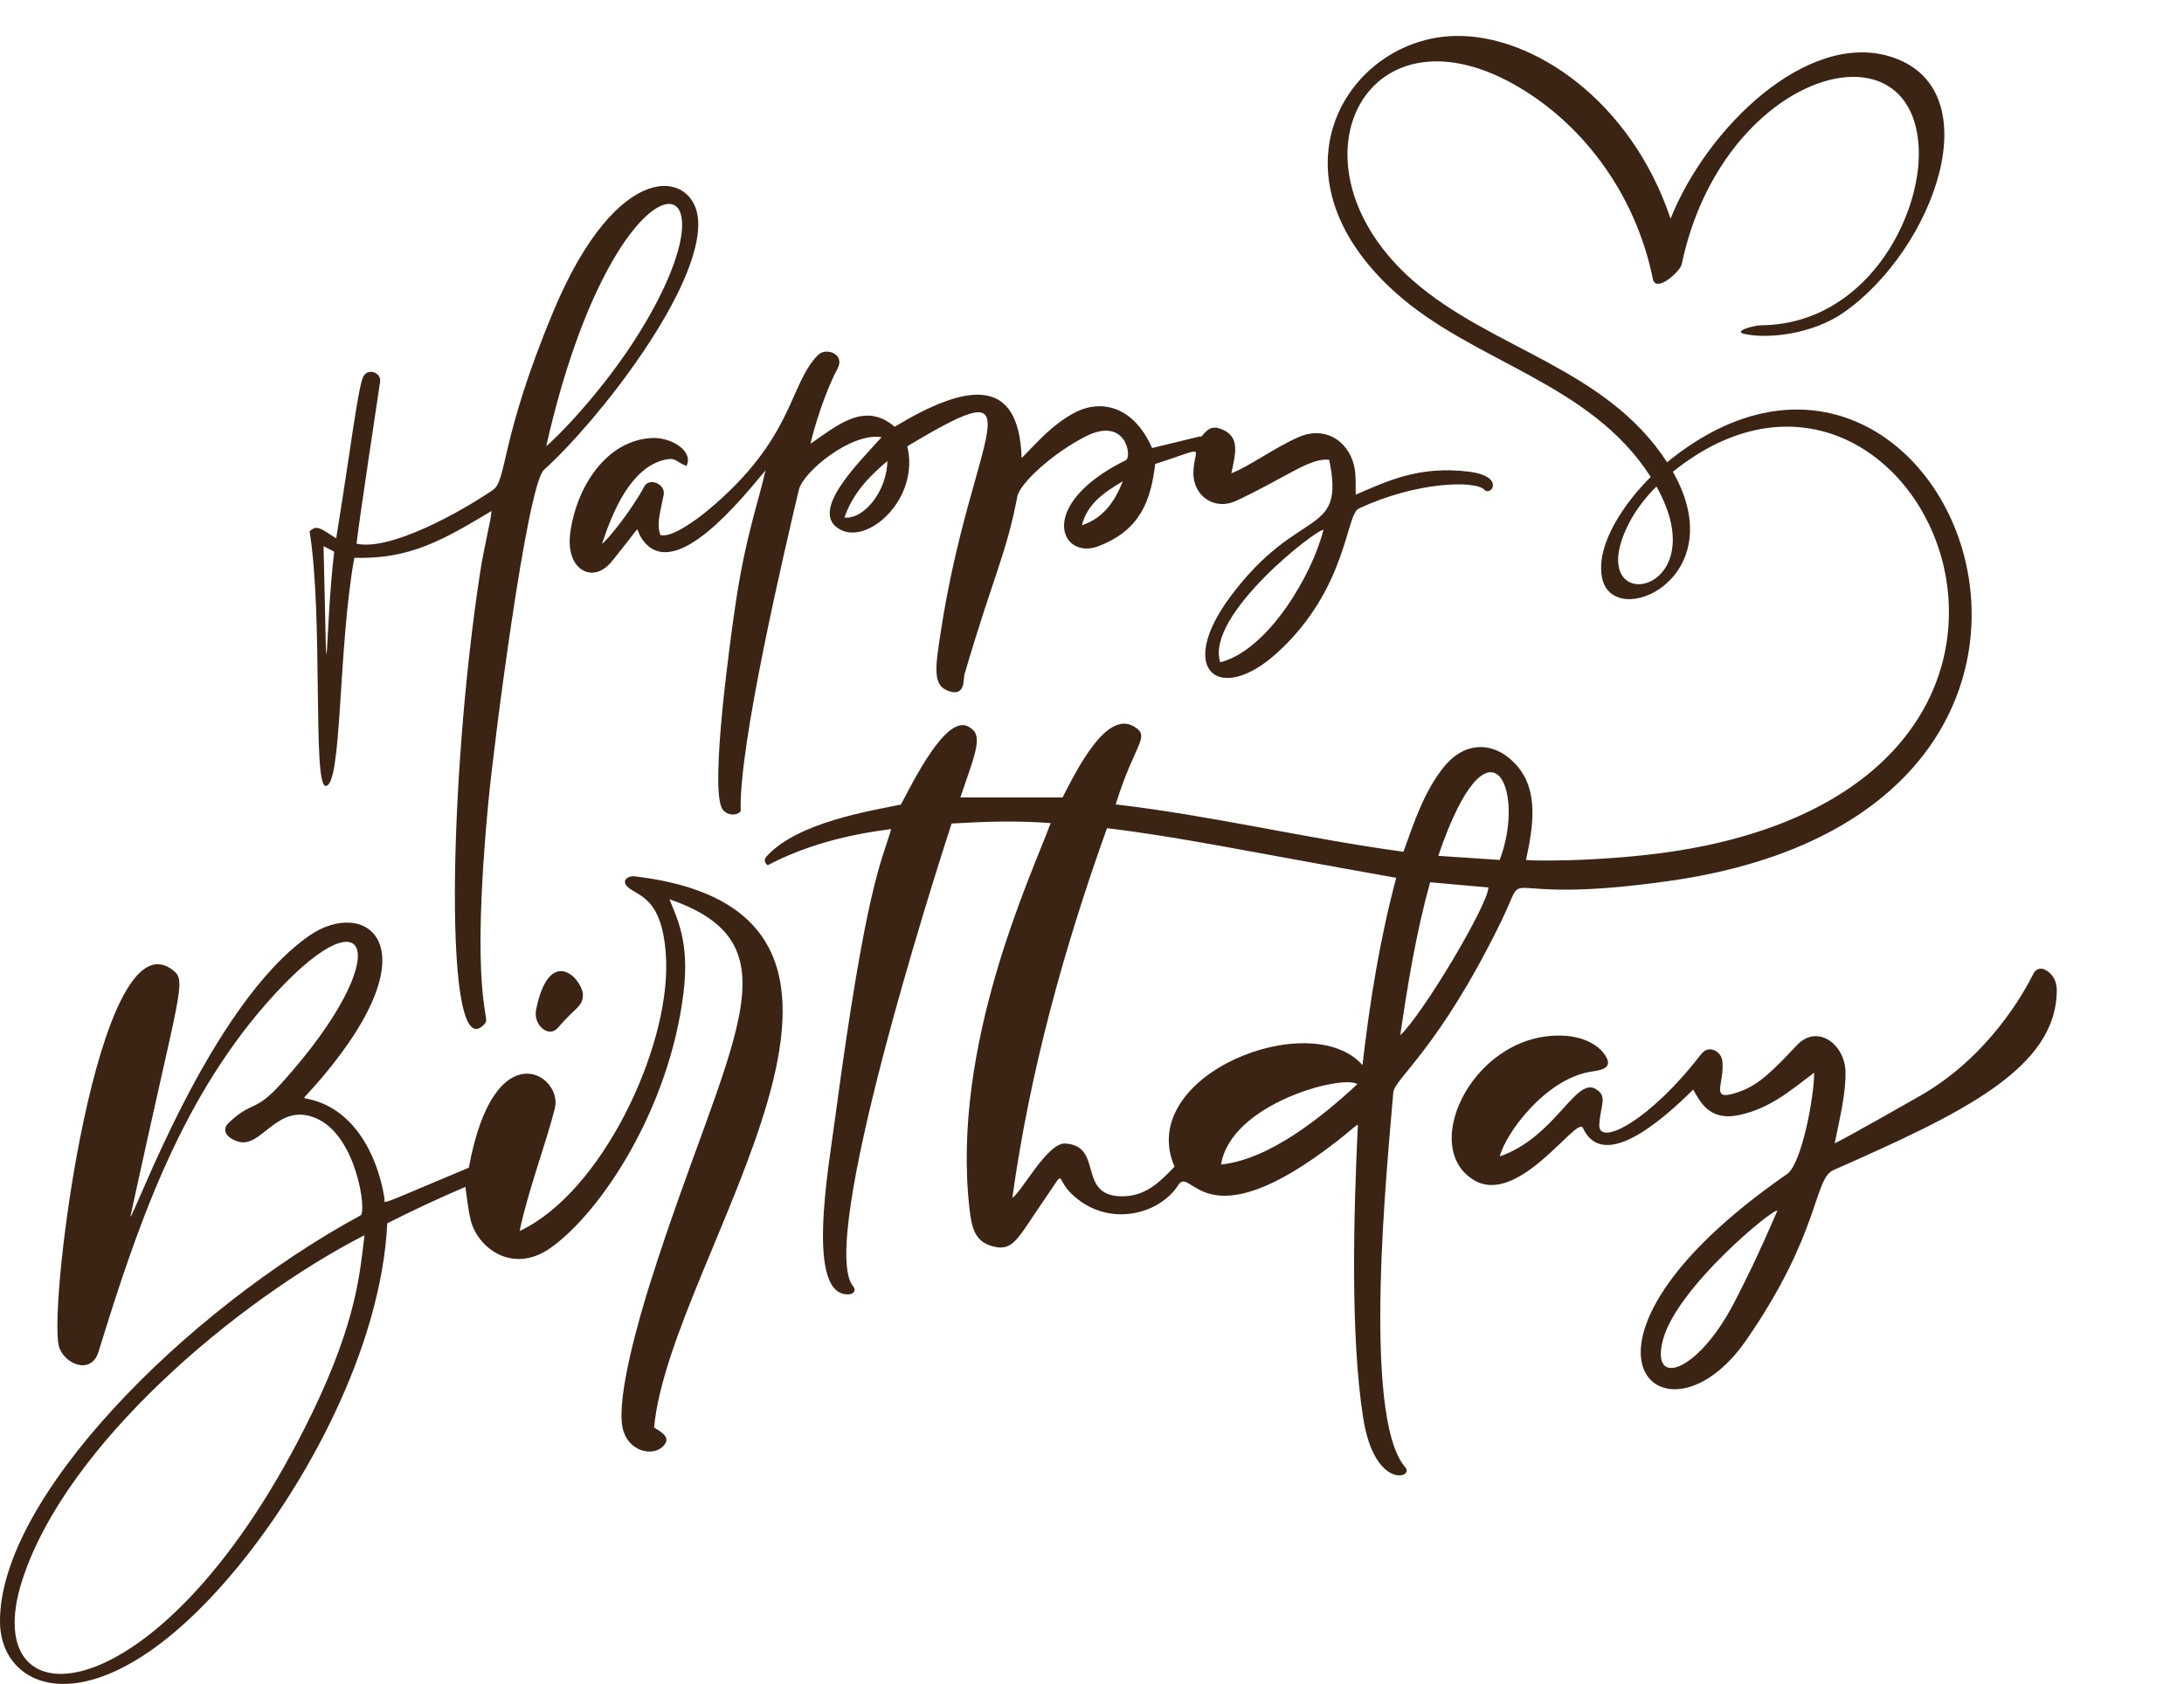
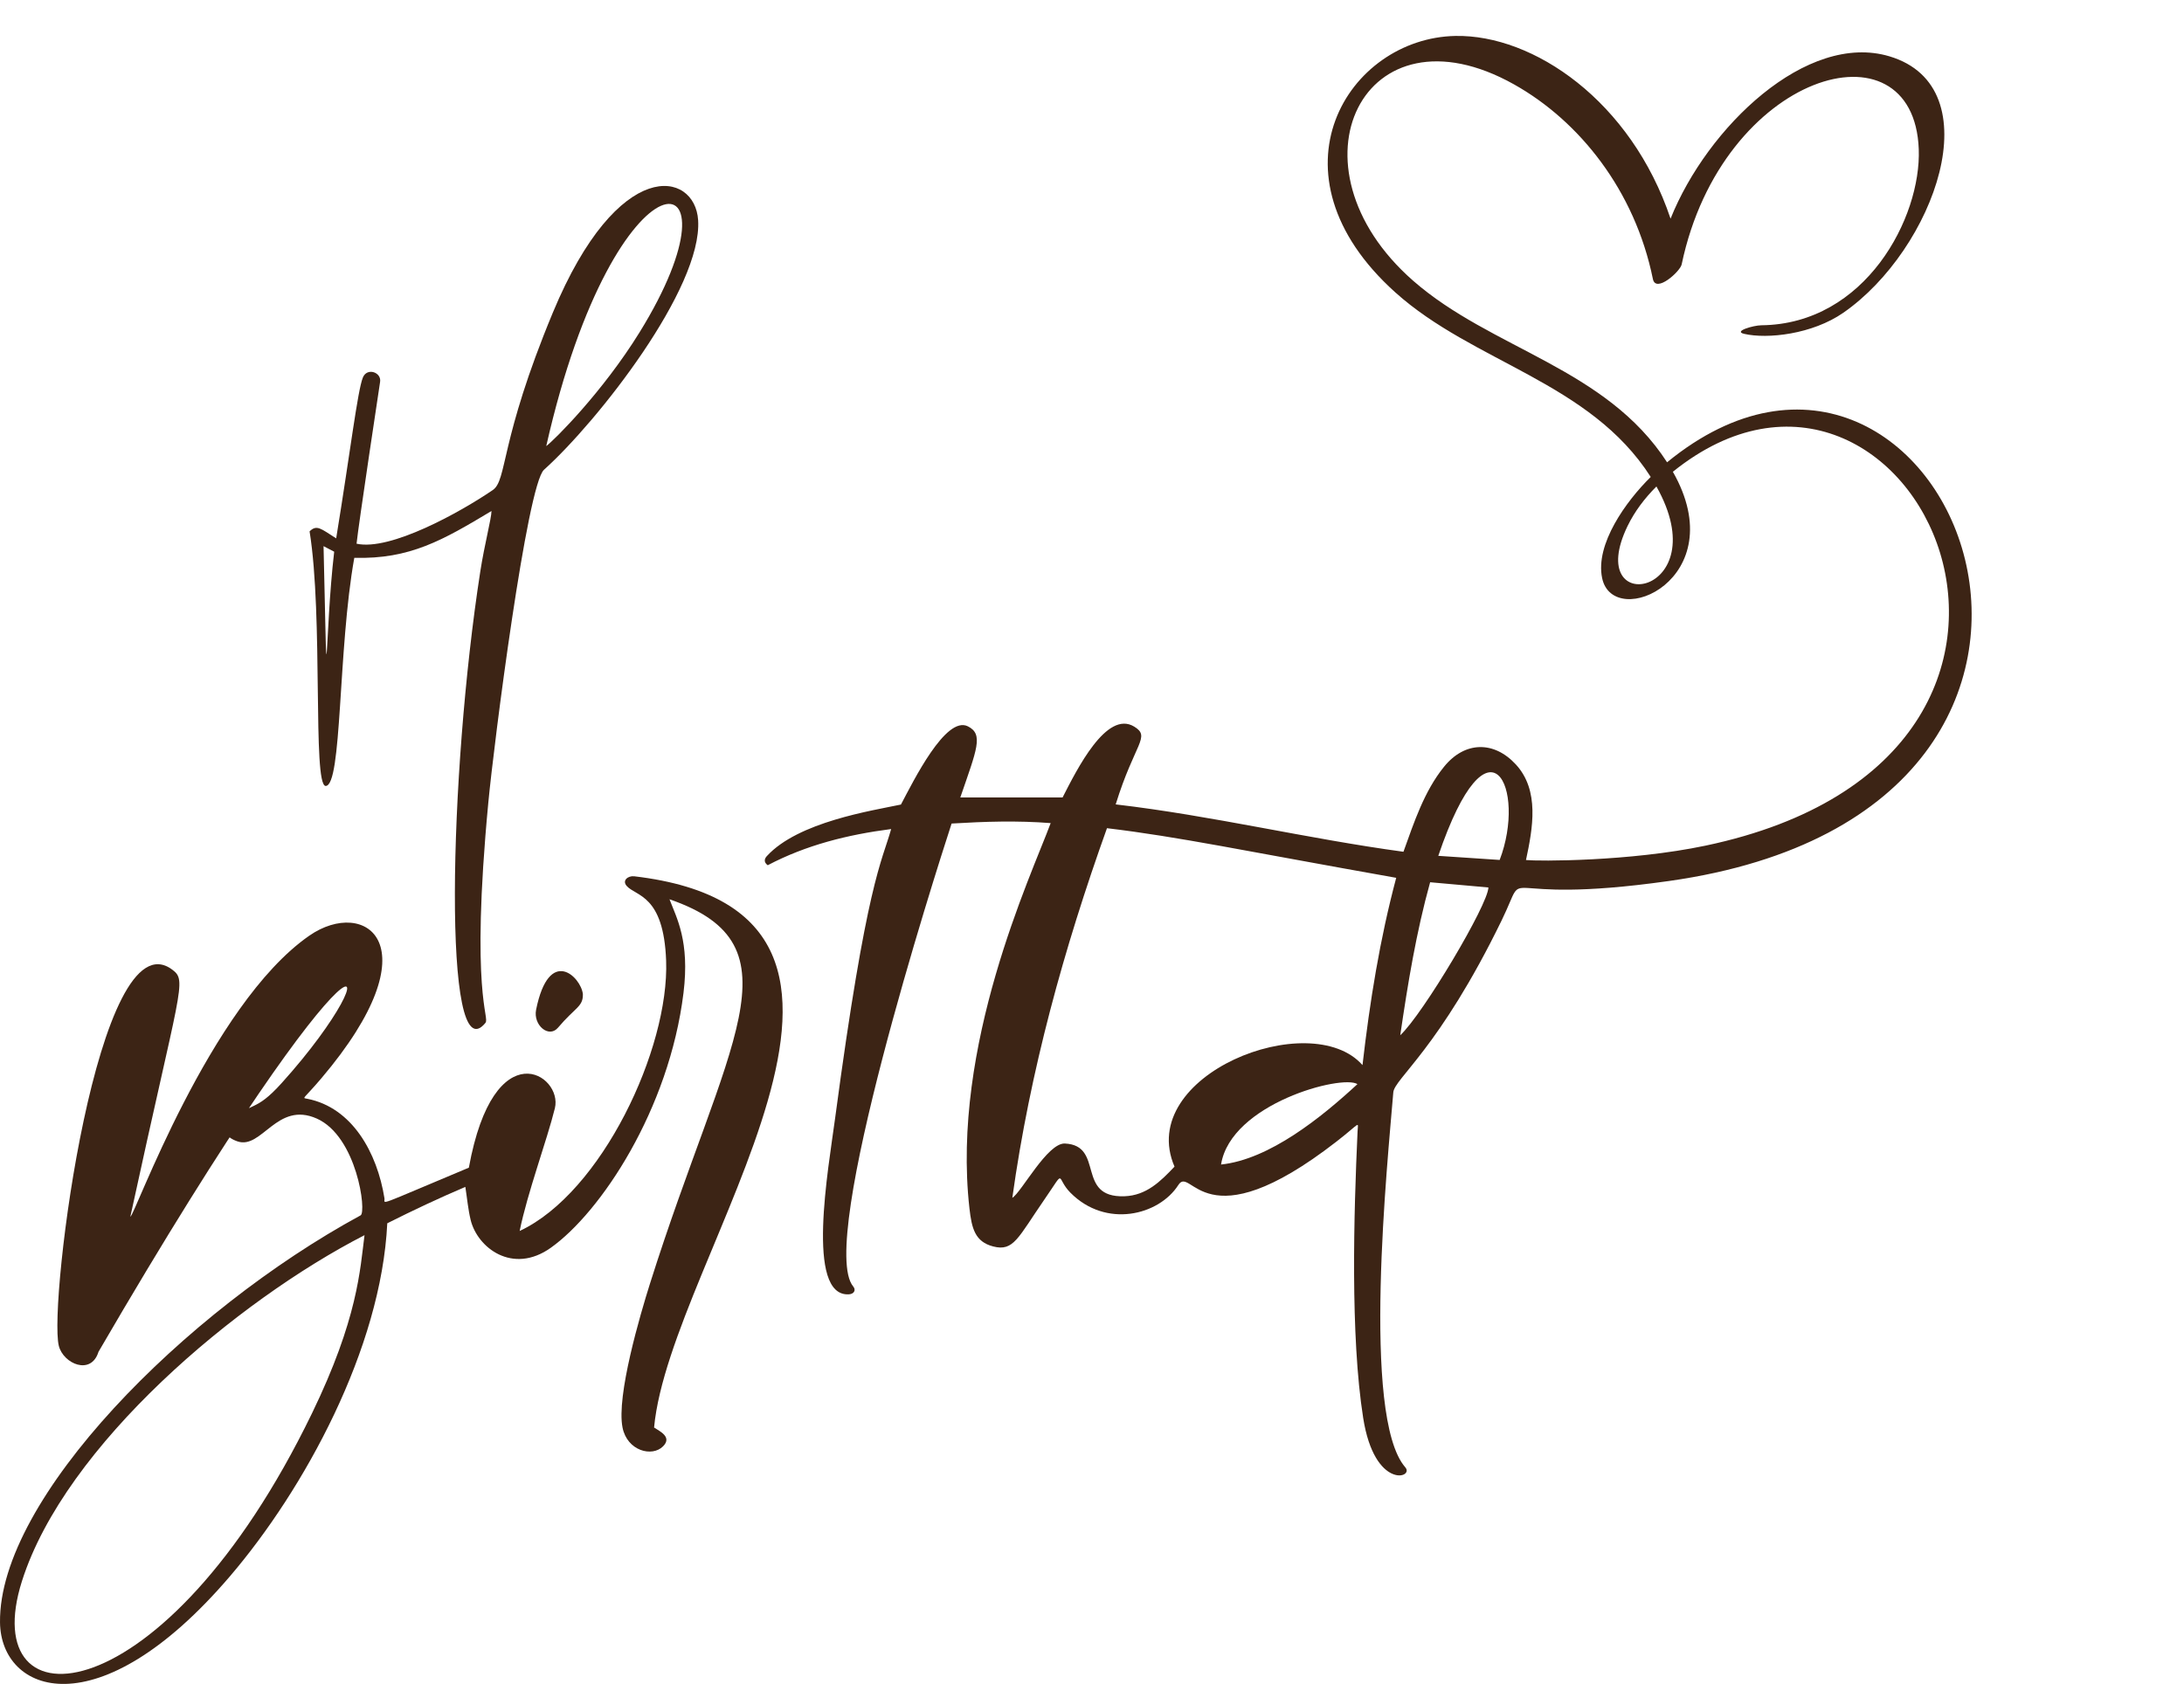
<svg xmlns="http://www.w3.org/2000/svg" height="539.0" preserveAspectRatio="xMidYMid meet" version="1.0" viewBox="0.0 -11.5 698.9 539.0" width="698.9" zoomAndPan="magnify">
  <defs>
    <clipPath id="a">
      <path d="M 0 268 L 251 268 L 251 527.469 L 0 527.469 Z M 0 268" />
    </clipPath>
    <clipPath id="b">
-       <path d="M 464 298 L 658.191 298 L 658.191 434 L 464 434 Z M 464 298" />
-     </clipPath>
+       </clipPath>
  </defs>
  <g>
    <g id="change1_2">
      <path d="M 436.012 329.402 C 419.398 310.566 363.254 332.586 375.855 361.902 C 371.395 366.602 366.863 371.145 359.812 371.383 C 344.16 371.91 353.547 355.121 340.785 354.504 C 335.18 354.23 326.875 370.121 323.953 371.879 C 329.613 331.297 340.426 292.156 354.242 253.578 C 377.414 256.348 398.031 260.809 446.801 269.461 C 441.559 289.121 438.359 308.988 436.012 329.402 Z M 390.746 361.227 C 393.871 341.73 429.469 332.34 434.391 335.492 C 422.91 346.105 406.242 359.598 390.746 361.227 Z M 457.656 270.879 C 464.121 271.457 470.215 272 476.301 272.547 C 476.238 277.996 455.34 313.117 448.094 319.844 C 450.527 303.262 453.191 286.941 457.656 270.879 Z M 479.906 263.738 C 473.465 263.309 467.027 262.879 460.262 262.426 C 476.547 214.559 488.598 241.074 479.906 263.738 Z M 520.832 156.871 C 523.117 152.16 526.328 147.949 530.07 144.207 C 549.82 179.301 506.348 186.77 520.832 156.871 Z M 445.867 338.145 C 446.23 333.715 460.547 324.16 480.52 283.129 C 489.852 263.961 475.59 278.75 534.078 270.48 C 698.918 247.176 622.086 63.934 533.48 136.465 C 513.941 106.219 477.312 100.312 452.246 78.379 C 410.215 41.598 436.398 -11.496 484.535 15.527 C 505.434 27.258 523.168 49.457 528.941 77.801 C 529.887 82.441 537.68 75.367 538.148 73.137 C 551.016 11.684 612.426 -6.09 614.02 36.234 C 614.848 58.129 596.973 92.273 563.641 92.609 C 561.16 92.633 554.535 94.52 558.133 95.352 C 565.613 97.086 579.969 95.484 589.891 88.594 C 619.031 68.352 637.746 16.449 604.645 6.531 C 578.176 -1.398 546.324 29.203 534.594 58.488 C 521.961 20.824 490.723 -0.461 465.754 0.004 C 431.406 0.645 404.117 43.941 446.484 82.062 C 471.539 104.605 508.828 110.734 528.246 141.156 C 520.316 148.949 510.438 162.68 512.695 173.52 C 516.246 190.586 554.879 173.82 535.332 139.496 C 611.477 78.207 683.73 230.133 545.797 259.16 C 521.438 264.285 492.211 264.164 488.328 263.766 C 490.508 253.605 492.738 241.488 485.09 233.18 C 478.125 225.609 468.781 225.68 462.117 233.895 C 455.746 241.754 452.5 251.738 449.117 261.121 C 418.258 256.934 388.039 249.582 357.031 245.961 C 363.129 226.273 368.309 224.367 362.996 221.086 C 354.117 215.602 344.59 234.84 340.039 243.734 C 329.117 243.734 318.312 243.734 307.309 243.734 C 312.598 228.34 314.812 223.52 309.738 220.977 C 302.645 217.422 292.281 238.527 288.309 246.008 C 278.973 247.98 255.41 251.562 245.395 262.512 C 244.621 263.359 244.328 264.438 245.68 265.434 C 257.965 258.973 271.215 255.652 285.176 253.852 C 282.199 264.477 277.352 270.652 267.23 346.512 C 265.094 362.504 257.703 403.586 271.652 402.77 C 273.266 402.676 274.031 401.434 273.031 400.242 C 261.449 386.422 299.031 268.949 304.52 252.086 C 315.117 251.449 325.566 251.109 336.227 251.949 C 329.867 269.055 304.344 323.117 310.234 375.27 C 310.957 381.664 312 385.941 317.832 387.449 C 324.379 389.141 325.742 384.703 334.316 372.277 C 341.227 362.266 337.727 365.375 342.527 370.227 C 353.887 381.715 370.844 377.52 377.078 367.781 C 381.27 361.23 384.996 387.012 427.609 353.938 C 435.562 347.77 434.586 347.281 434.434 350.602 C 433.23 376.816 432.078 415.992 436.234 442.348 C 439.867 465.402 452.699 461.566 449.703 458.133 C 435.562 441.91 444.109 359.766 445.867 338.145" fill="#3c2415" />
    </g>
    <g clip-path="url(#a)" id="change1_6">
-       <path d="M 99.805 440.922 C 52.434 538.586 -8.008 541.91 7.031 494.547 C 20.875 450.953 75.922 404.742 116.648 383.836 C 115.227 394.832 114.539 410.539 99.805 440.922 Z M 202.945 268.969 C 201.059 268.746 198.973 270.254 200.539 272.055 C 203.477 275.43 212.387 274.75 213.168 295.977 C 214.203 324.207 192.504 370.254 166.297 382.492 C 168.816 370.113 175.051 353.426 177.566 343.207 C 180.215 332.465 158.062 318.199 150.039 362.23 C 119.395 375.051 123.332 373.906 123.031 372.039 C 120.688 357.41 112.715 343.043 98.398 340.195 C 96.504 339.82 96.941 340.578 102.82 333.648 C 139.227 290.719 116.836 275.578 98.984 287.973 C 67.035 310.156 42.777 378.488 41.719 377.887 C 57.699 304.168 59.961 302.512 55.184 298.898 C 31.297 280.84 15.418 405.574 18.82 419.246 C 20.25 424.996 29.145 428.867 31.523 421.168 C 43.352 382.887 56.742 342.406 84.898 310.074 C 118.734 271.219 127.609 293.562 90.168 335.121 C 81.305 344.961 80.773 340.582 73.082 347.988 C 71.309 349.699 71.656 352.309 75.953 353.805 C 83.805 356.543 88.586 340.824 101.367 346.512 C 114.215 352.23 117.371 376.422 115.395 377.496 C 59.125 408.051 -0.484 468.195 0.004 507.793 C 0.281 530.426 31.242 542.516 73.543 493.066 C 97.441 465.129 121.988 420.117 123.93 380.031 C 132.238 375.855 140.605 371.918 148.914 368.387 C 149.492 372.098 149.797 375.594 150.613 378.965 C 152.762 387.84 164.027 396.562 176.25 387.879 C 192.227 376.531 214.125 343.668 218.723 306.316 C 220.766 289.703 216.52 282.312 214.246 276.328 C 257.113 291.094 232.434 321.973 208.008 399.316 C 204.891 409.191 197.18 435.32 199.223 445.441 C 200.723 452.875 208.648 454.953 212.172 451.434 C 215.176 448.438 211.168 446.629 209.312 445.398 C 214.414 390.438 303.215 280.75 202.945 268.969" fill="#3c2415" />
+       <path d="M 99.805 440.922 C 52.434 538.586 -8.008 541.91 7.031 494.547 C 20.875 450.953 75.922 404.742 116.648 383.836 C 115.227 394.832 114.539 410.539 99.805 440.922 Z M 202.945 268.969 C 201.059 268.746 198.973 270.254 200.539 272.055 C 203.477 275.43 212.387 274.75 213.168 295.977 C 214.203 324.207 192.504 370.254 166.297 382.492 C 168.816 370.113 175.051 353.426 177.566 343.207 C 180.215 332.465 158.062 318.199 150.039 362.23 C 119.395 375.051 123.332 373.906 123.031 372.039 C 120.688 357.41 112.715 343.043 98.398 340.195 C 96.504 339.82 96.941 340.578 102.82 333.648 C 139.227 290.719 116.836 275.578 98.984 287.973 C 67.035 310.156 42.777 378.488 41.719 377.887 C 57.699 304.168 59.961 302.512 55.184 298.898 C 31.297 280.84 15.418 405.574 18.82 419.246 C 20.25 424.996 29.145 428.867 31.523 421.168 C 118.734 271.219 127.609 293.562 90.168 335.121 C 81.305 344.961 80.773 340.582 73.082 347.988 C 71.309 349.699 71.656 352.309 75.953 353.805 C 83.805 356.543 88.586 340.824 101.367 346.512 C 114.215 352.23 117.371 376.422 115.395 377.496 C 59.125 408.051 -0.484 468.195 0.004 507.793 C 0.281 530.426 31.242 542.516 73.543 493.066 C 97.441 465.129 121.988 420.117 123.93 380.031 C 132.238 375.855 140.605 371.918 148.914 368.387 C 149.492 372.098 149.797 375.594 150.613 378.965 C 152.762 387.84 164.027 396.562 176.25 387.879 C 192.227 376.531 214.125 343.668 218.723 306.316 C 220.766 289.703 216.52 282.312 214.246 276.328 C 257.113 291.094 232.434 321.973 208.008 399.316 C 204.891 409.191 197.18 435.32 199.223 445.441 C 200.723 452.875 208.648 454.953 212.172 451.434 C 215.176 448.438 211.168 446.629 209.312 445.398 C 214.414 390.438 303.215 280.75 202.945 268.969" fill="#3c2415" />
    </g>
    <g id="change1_3">
-       <path d="M 270.223 154.156 C 272.852 146.516 277.941 141.141 283.98 136.051 C 283.77 145.863 276.434 154.77 270.223 154.156 Z M 390.5 200.48 C 385.473 185.355 422.188 157.129 423.496 158.145 C 419.945 172.406 405.824 196.555 390.5 200.48 Z M 346.219 156.617 C 347.992 149.551 353.586 145.977 359.316 142.527 C 356.789 148.941 353.156 154.32 346.219 156.617 Z M 211.312 159.73 C 210.125 156.129 211.078 153.492 212.375 146.887 C 213.047 143.457 207.832 141.16 206.156 144.246 C 201.762 152.355 194.371 161.367 192.656 162.562 C 196.055 152.141 201.875 138.41 212.367 135.738 C 216.379 134.715 215.996 136.227 219.676 137.633 C 222.031 132.969 214.98 128.41 208.691 128.695 C 194.051 129.371 184.508 144.285 182.504 158.934 C 180.938 170.395 188.836 174.906 194.523 169.523 C 195.688 168.422 195.617 168.445 201.57 160.891 C 205.281 156.176 202.961 157.852 205.918 161.656 C 216.098 174.746 237.098 148.477 244.977 139.047 C 242.883 148.609 238.492 160.355 235.266 182.602 C 234.18 190.09 226.797 241.535 231.266 247.594 C 232.785 249.656 235.957 249.641 237.039 248.086 C 236.277 227.336 251.289 163.734 255.621 145.328 C 257.004 139.449 272.512 126.801 282.109 128.434 C 274.816 136.605 258.508 152.406 268.859 157.992 C 278.035 162.941 294.379 147.859 290.332 131.348 C 334.164 105.078 310.84 126.891 301.074 190.602 C 299.246 202.52 298.254 208.242 304.152 209.859 C 309.004 211.188 308.273 205.598 308.602 204.477 C 317.938 172.602 321.938 166.242 325.566 147.359 C 326.355 143.246 336.812 133.586 347.359 128.211 C 360.422 121.555 362.32 134.773 360.285 135.781 C 331.254 150.16 339.496 167.938 351.512 163.32 C 364.789 158.223 368.246 148.945 369.684 137.004 C 387.184 131.336 382.062 131.332 381.902 139.695 C 381.754 147.363 388.746 152.008 395.617 148.785 C 411.812 141.191 419.125 134.965 425.352 135.652 C 430.582 160.98 415.715 149.945 393.777 179.395 C 376.047 203.195 390.316 214.371 408.984 197.191 C 431.102 176.828 430.676 153.238 434.793 151.297 C 453.176 142.605 472.207 142.227 474.969 145.227 C 477.109 147.555 481.891 140.945 470.086 139.473 C 454.055 137.465 443.723 142.586 433.848 146.82 C 433.836 143.23 433.836 140.793 433.605 139.086 C 432.445 130.516 424.766 124.469 415.688 128.352 C 408.34 131.496 399.488 137.949 394.043 139.988 C 395.336 133.758 397.102 128.078 390.551 125.727 C 386.77 124.371 385.539 127.352 384.258 128.352 C 384.18 128.047 385.934 127.719 368.68 131.902 C 362.664 118.223 352.023 116.094 343.504 120.789 C 336.824 124.473 332.617 129.297 326.93 135.113 C 326.098 108.453 309.043 111.34 286.301 125.094 C 276.793 116.895 267.961 124.613 259.379 130.527 C 260.324 125.965 264.07 113.777 267.988 106.555 C 270.617 101.711 264.246 99.656 261.855 102.043 C 252.324 111.555 254.312 128.859 226.227 152.078 C 223.18 154.598 214.801 160.879 211.312 159.73" fill="#3c2415" />
-     </g>
+       </g>
    <g clip-path="url(#b)" id="change1_1">
      <path d="M 554.637 406.02 C 543.148 427.836 528.02 432.895 532.18 417.27 C 536.648 400.5 567.746 374.926 568.758 376.023 C 562.629 390.285 558.199 399.254 554.637 406.02 Z M 614.691 339.094 C 613.129 339.992 590.453 352.941 587.109 354.434 C 588.715 346.672 590.801 337.941 590.566 331.332 C 590.258 322.59 581.492 316.199 575.086 322.977 C 567.336 331.176 562.926 335.672 556.758 337.879 C 546.535 341.531 552.012 335.641 551.164 328.051 C 550.828 325.051 546.871 322.652 544.344 325.941 C 527.785 347.449 511.309 355.762 511.785 348.379 C 512.191 342.094 514.578 339.297 510.57 337.004 C 504.117 333.316 497.613 352.48 479.953 358.621 C 481.738 351.414 494.219 334.258 508.551 331.605 C 511.031 331.145 516.191 330.957 514.094 326.988 C 511.809 322.664 506.285 320.461 501.379 320.062 C 472.312 317.688 453.547 355.461 471.73 366.246 C 485.961 374.688 504.695 345.48 506.535 349.496 C 512.863 363.316 531.113 347.93 541.824 337.238 C 544.059 341.02 546.91 347.551 556.773 345.34 C 566.527 343.152 572.703 337.754 580.543 331.836 C 580.543 339.836 576.492 361.082 571.875 364.277 C 492.387 419.32 532.535 455.367 558.738 417.539 C 582.625 383.055 580.312 365.844 586.699 363.02 C 627.531 344.965 658.156 330.633 658.188 305.379 C 658.191 302.008 656.406 299.781 654.242 298.785 C 652.949 298.191 651.426 298.727 650.793 300.004 C 647.746 306.164 636.402 326.621 614.691 339.094" fill="#3c2415" />
    </g>
    <g id="change1_4">
      <path d="M 106.945 165.082 C 103.863 191.398 104.906 224.254 103.539 163.305 C 104.863 163.996 105.871 164.523 106.945 165.082 Z M 204.648 94.891 C 192.883 113.926 177.414 129.332 174.805 131.273 C 197.156 32.508 240.371 37.113 204.648 94.891 Z M 104.184 240.059 C 109.531 240.129 108.09 196.52 113.379 167.039 C 131.195 167.523 141.703 161.395 157.289 152.051 C 157.223 154.645 155.051 162.699 153.699 171.398 C 143.602 236.418 141.57 332.727 155.332 315.902 C 156.852 314.039 150.418 307.059 156.277 245.27 C 158.082 226.207 168.66 143.73 174.078 138.859 C 191.336 123.34 224.766 80.699 223.41 58.98 C 222.426 43.141 197.871 38.109 176.91 88.566 C 159.816 129.703 162.379 142.148 157.676 145.359 C 147.215 152.492 124.859 164.91 114.102 162.52 C 114.672 156.738 121.625 110.785 121.637 110.703 C 122.109 107.645 117.465 106.039 116.125 109.324 C 114.422 113.496 112.066 133.383 107.578 160.809 C 102.715 157.738 101.379 156.301 99.07 158.57 C 103.484 185.926 99.965 239.594 104.184 240.059" fill="#3c2415" />
    </g>
    <g id="change1_5">
      <path d="M 171.559 311.668 C 170.562 316.594 175.621 320.906 178.566 317.426 C 184.156 310.816 186.617 310.758 186.527 306.668 C 185.895 301.152 175.711 291.152 171.559 311.668" fill="#3c2415" />
    </g>
  </g>
</svg>